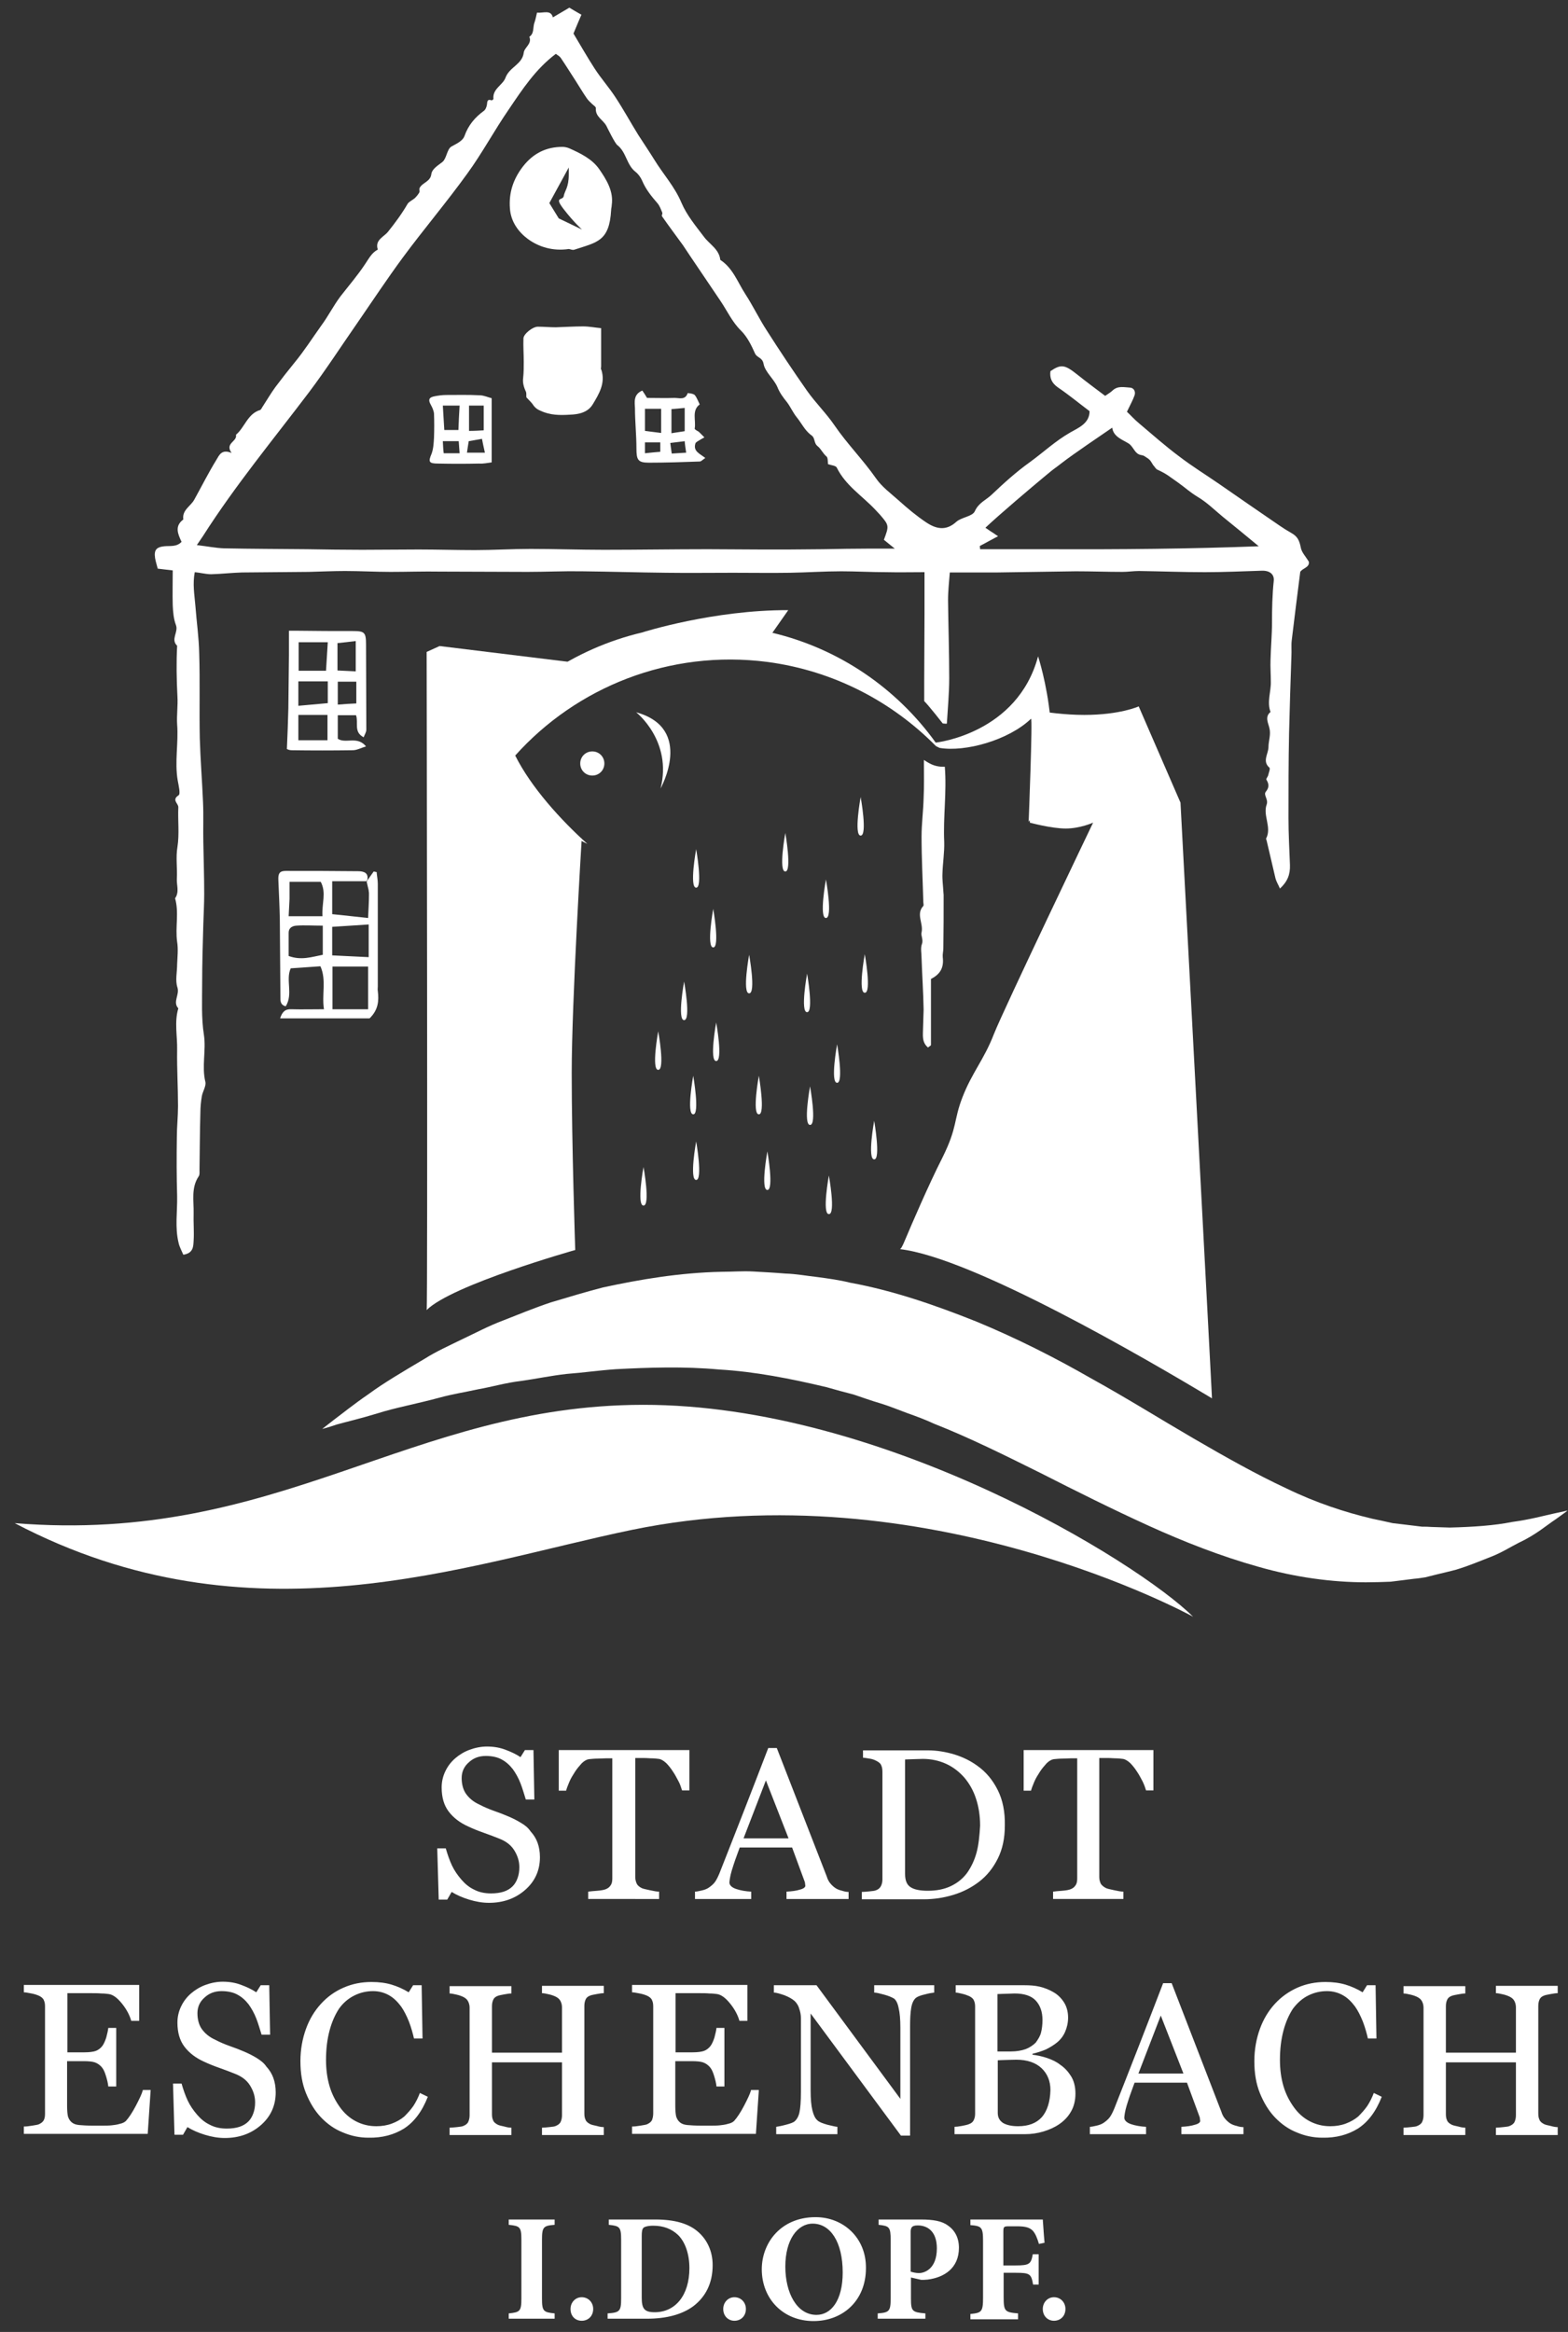
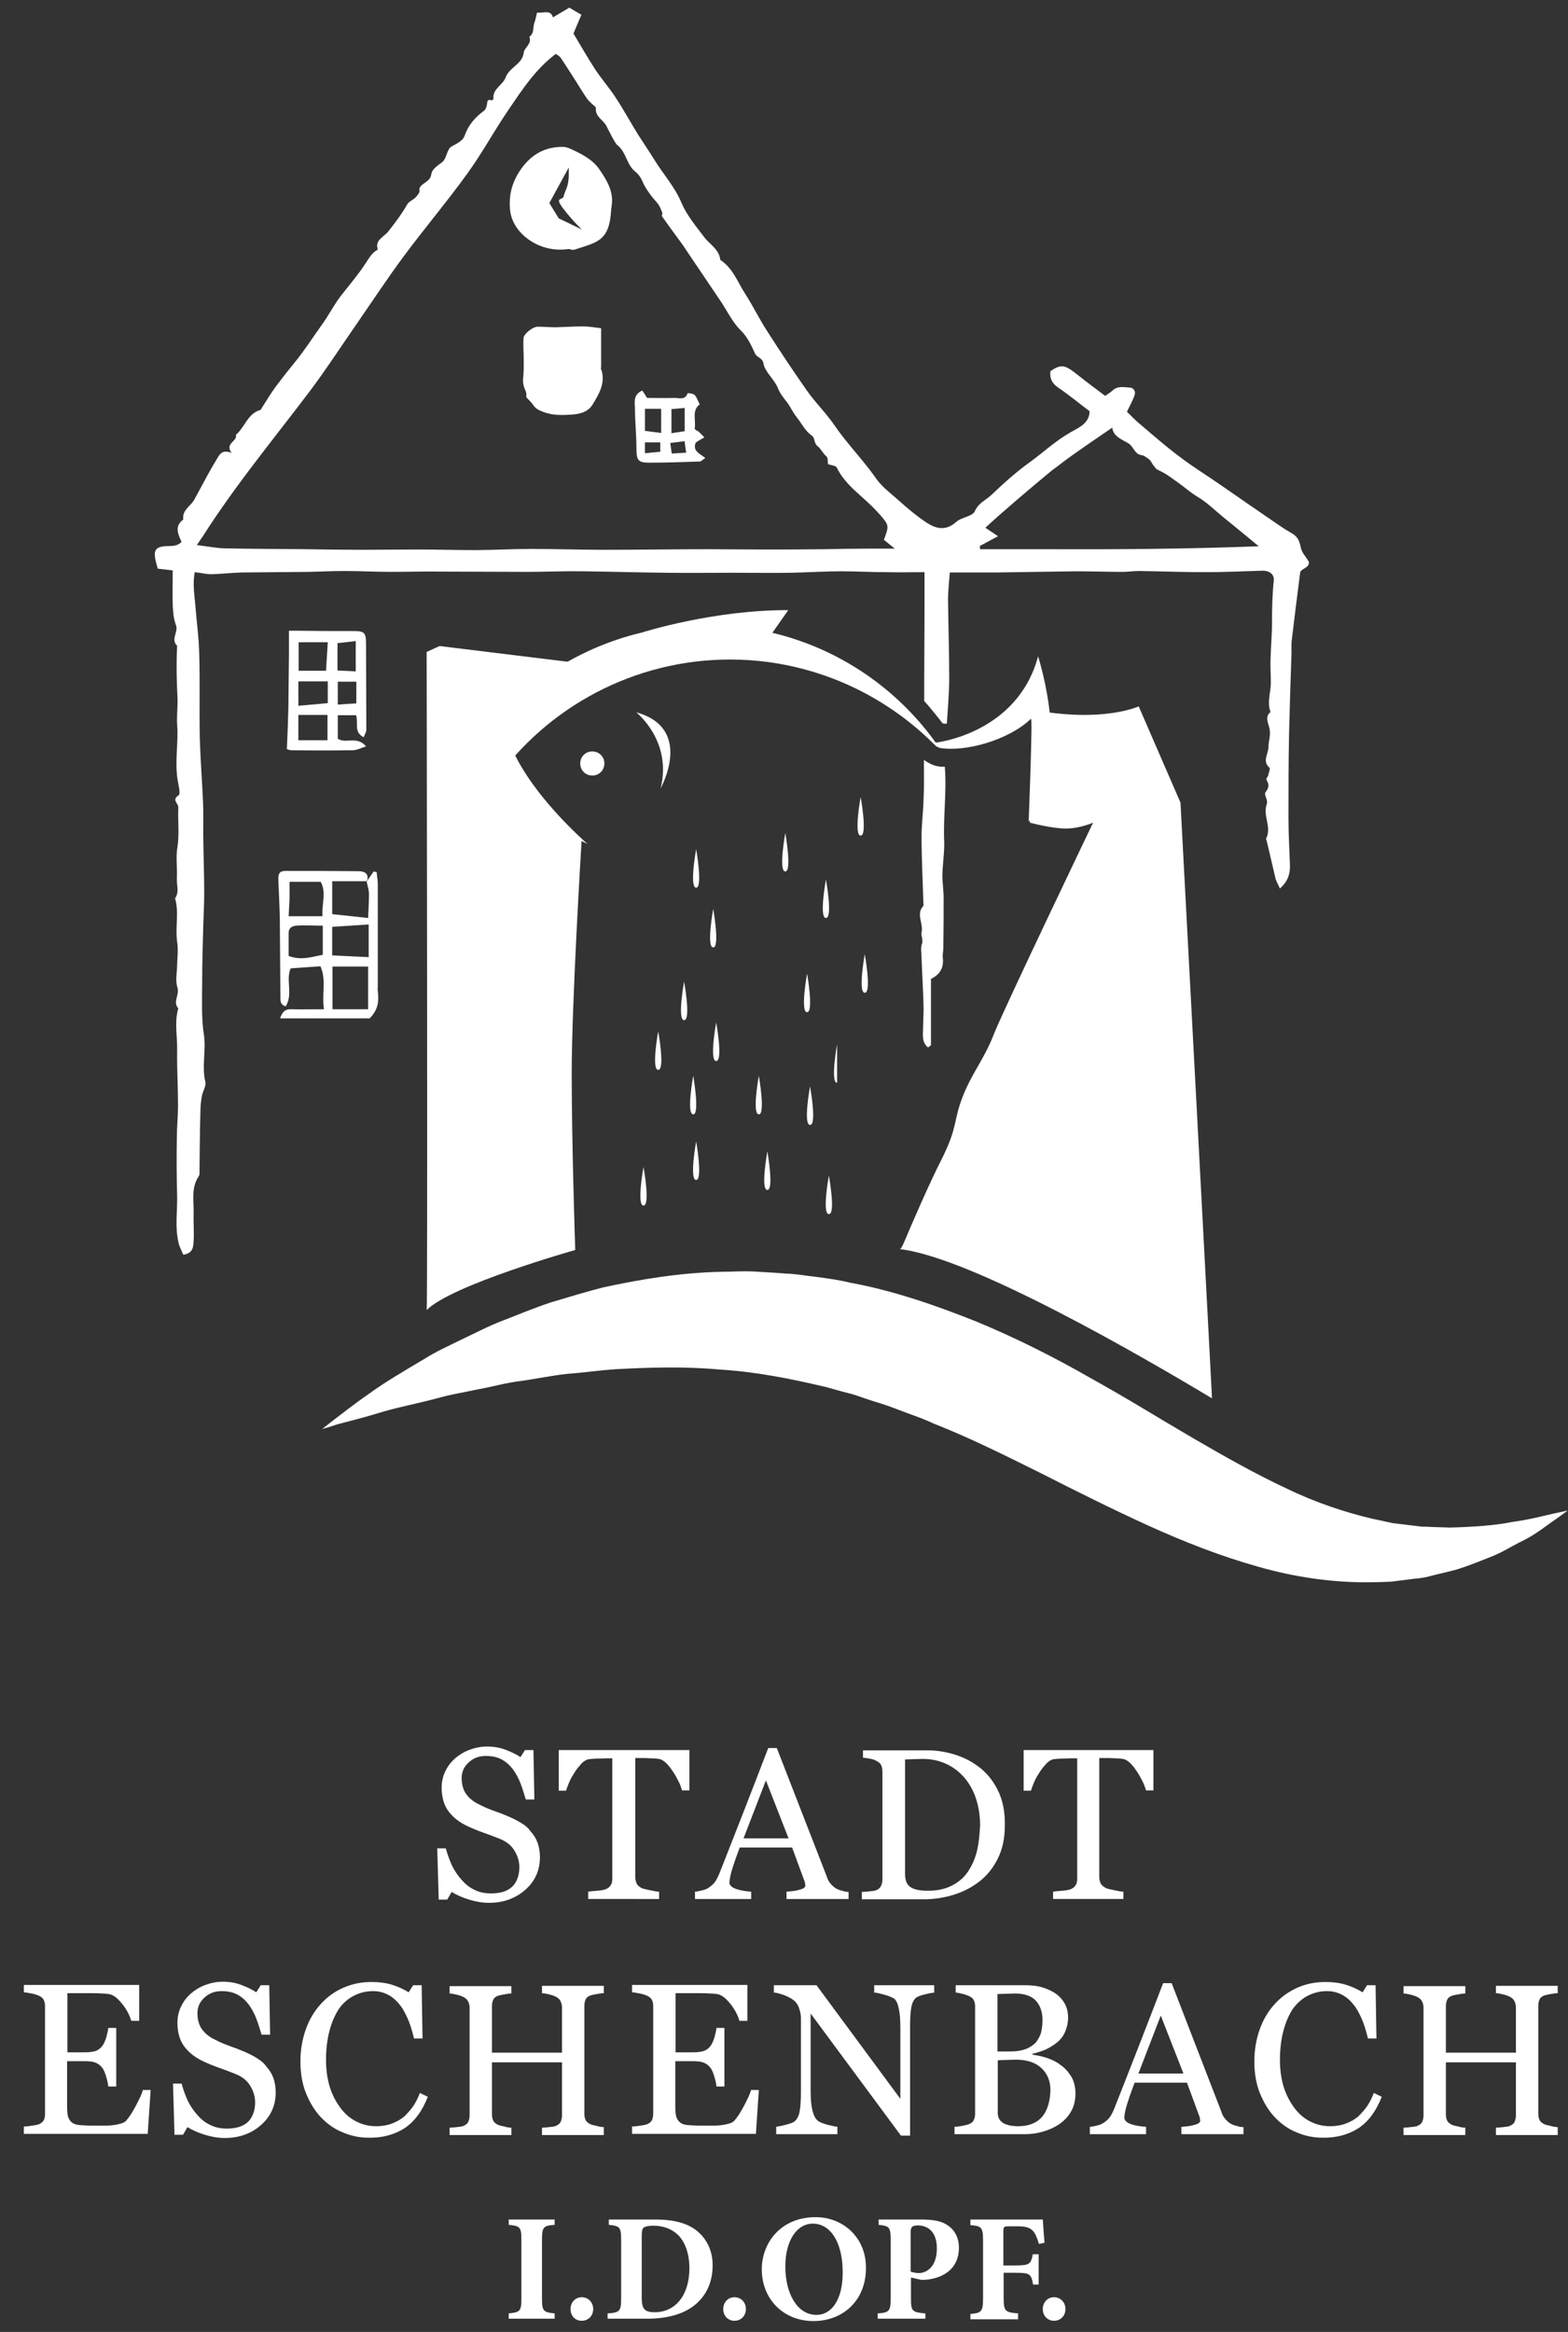
<svg xmlns="http://www.w3.org/2000/svg" version="1.1" id="Ebene_1" x="0px" y="0px" viewBox="0 0 532.9 792.3" style="enable-background:new 0 0 532.9 792.3;" xml:space="preserve">
  <rect x="0" y="0" width="532.9" height="792.3" fill="#333333" stroke="none" />
  <style type="text/css">
	.st0{fill:#FFFFFF;}
	.st1{fill:none;}
</style>
  <g>
    <path class="st0" d="M411.9,475.1c0.1,0.6-10.7-202.4-10.7-202.4L387,240c0,0-6.3,2.9-18.5,2.9c-6.6,0-12.9-0.9-17.3-1.6l1.3,6.9   c2.4-1.7,4-2.2,3.4,0.5c-1,4.7-1.4,2.9-1.4,2.9s-1.6,9-3,14.3c-1.5,5.4-1.5,13.6-1.5,13.6s7.3,2,12.2,2c4.9,0,9.3-2,9.3-2   s-30.2,63-33.7,71.8c-3.4,8.8-7.4,13-10.7,21.5c-3.1,8-1.6,10-6.8,20.5c-4.7,9.2-10.9,23.7-12.2,26.8c-1.6,3.9-2,4.3-2.3,4.3   C330.4,427.2,389.6,461.7,411.9,475.1L411.9,475.1z M305.7,424.3C305.7,424.3,305.7,424.3,305.7,424.3   C305.7,424.3,305.7,424.3,305.7,424.3L305.7,424.3z M305.5,424.3C305.6,424.3,305.6,424.3,305.5,424.3   C305.6,424.3,305.6,424.3,305.5,424.3L305.5,424.3z M214.7,227.5l-65.3-8l-4.4,2c0,0,0.4,223.6,0,223.6   c8.6-8.6,50.5-20.4,50.5-20.4s-1.2-35.8-1.2-60.1s3.4-79.6,3.4-79.6s-8.8-5.8-13.2-9.8c-4.4-4-13.2-17.1-15.6-20.1   c-2.4-3-2-8.2,0-9.2c1.5-0.8,10.6-2.1,18.6-2.9L214.7,227.5L214.7,227.5z" />
    <path class="st0" d="M444.8,190.8c-1.1-1.8-2.4-3.1-2.7-4.7c-0.5-2.5-1.1-3.8-3.2-5c-1.4-0.8-2.7-1.6-4-2.5   c-6.9-4.7-13.8-9.5-20.6-14.2c-4.5-3.1-9.2-6-13.5-9.3c-4.7-3.5-9.1-7.4-13.6-11.2c-1.6-1.3-3-2.9-4.2-4c1.1-2.3,2-3.9,2.6-5.6   c0.4-1.2-0.2-2.5-1.5-2.6c-2-0.1-4.1-0.7-5.9,0.9c-0.7,0.7-1.6,1.2-2.6,1.9c-3.2-2.4-6.3-4.7-9.3-7.1c-4.4-3.5-5.6-3.8-9.3-1.3   c-0.3,2.3,0.4,4,2.5,5.5c3.7,2.5,7.2,5.4,10.8,8.1c0,4.2-3.9,5.7-6.5,7.2c-5.1,2.9-9.2,6.8-13.9,10.2c-4.6,3.3-8.8,7.1-12.9,11   c-1.9,1.8-4.4,2.7-5.7,5.6c-0.8,1.8-4.5,2-6.3,3.6c-3.5,3.2-6.9,2.4-10.2,0.2c-3.3-2.2-6.4-4.8-9.4-7.5c-2.7-2.4-5.7-4.6-7.7-7.5   c-4.4-6.3-9.8-11.7-14.1-18c-2.8-4.1-6.4-7.6-9.3-11.7c-4.7-6.7-9.3-13.6-13.7-20.5c-2.6-4-4.7-8.4-7.3-12.4   c-2.6-4-4.2-8.8-8.5-11.6c-0.4-3.7-3.7-5.3-5.6-7.9c-2.8-3.7-5.8-7.3-7.6-11.5c-2.3-5.5-6.2-9.7-9.2-14.6c-1.8-2.9-3.7-5.7-5.5-8.5   c-2.6-4.2-5-8.6-7.7-12.7c-2.2-3.4-4.9-6.4-7.1-9.8c-2.6-4-4.9-8.1-7.2-11.9c0.9-2.2,1.8-4.3,2.7-6.4c-1.6-0.9-2.8-1.6-4.1-2.4   c-1.8,1.1-3.6,2.1-5.6,3.3c-0.7-2.7-3.2-1.4-5.4-1.6c-0.3,1.3-0.5,2.3-0.8,3.2c-0.7,1.6,0,3.8-1.8,5c1,2.4-1.7,3.6-1.9,5.4   c-0.5,4-4.9,4.9-6.2,8.5c-0.9,2.5-4.5,3.8-4.1,7.2c0,0.2-0.5,0.5-0.6,0.5c-1.4-0.5-1.5,0.2-1.6,1.4c-0.1,0.8-0.5,1.8-1.1,2.2   c-3,2.2-5.2,4.8-6.5,8.4c-0.6,1.8-2.7,2.7-4.5,3.7c-1.5,0.9-1.6,4-3,5.2c-1.5,1.2-3.5,2.3-3.8,4.1c-0.3,2.7-3.1,2.9-4,4.8   c-0.2,0.4,0.1,1.1-0.1,1.5c-0.4,0.7-0.9,1.3-1.5,1.9c-0.8,0.7-2,1.2-2.5,2c-1.9,3.3-4.2,6.4-6.6,9.4c-1.4,1.8-4.6,2.8-3.5,6.1   c-2.1,1.1-3,3-4.3,4.9c-2.5,3.8-5.6,7.4-8.4,11c-2.4,3.2-4.2,6.8-6.5,9.9c-3,4.2-5.8,8.6-9.1,12.6c-2.2,2.7-4.4,5.5-6.5,8.3   c-1.6,2.2-3,4.6-4.5,6.9c-0.2,0.3-0.4,0.8-0.7,0.9c-4.3,1.3-5.2,5.9-8.2,8.4c0.5,2.4-3.9,2.8-1.5,6.2c-3.5-1.5-4.3,1-5.2,2.4   c-2.7,4.4-5,9-7.5,13.5c-1.2,2.2-4.2,3.5-3.7,6.7c-3.1,2.3-1.8,5-0.6,7.6c-1.7,1.8-3.9,1.3-5.9,1.5c-2.7,0.3-3.5,1.3-3.1,4   c0.2,1.2,0.6,2.4,0.9,3.6c1.8,0.2,3.2,0.4,5.1,0.6c0,4-0.1,7.9,0,11.8c0.1,2.3,0.3,4.7,1.1,6.8c0.9,2.4-1.9,4.8,0.4,7   c-0.3,5.7-0.2,11.4,0.1,17.2c0.2,3.1-0.3,6.4-0.1,9.5c0.5,6.4-0.9,12.7,0.2,19.1c0.3,1.7,1,4.5,0.3,5c-2.5,1.6,0,2.8-0.1,4.1   c-0.2,4.5,0.4,9-0.3,13.5c-0.6,3.5,0,7.2-0.2,10.8c-0.1,2.2,0.9,4.5-0.6,6.6c1.4,4.9,0,9.8,0.7,14.8c0.4,2.5,0.1,5.1,0,7.6   c0,2.7-0.7,5.5,0.1,7.9c0.8,2.5-1.7,4.9,0.3,7.1c-1.4,4.7-0.3,9.4-0.4,14.1c-0.1,6.4,0.3,12.7,0.3,19.1c0,3.5-0.4,7.1-0.4,10.6   c-0.1,6.7-0.1,13.4,0.1,20c0.1,5.3-0.8,10.6,0.5,15.9c0.3,1.4,1.1,2.8,1.6,4c3.4-0.5,3.4-2.8,3.5-4.7c0.2-3.1-0.1-6.2,0-9.4   c0.1-4.2-0.9-8.6,1.7-12.5c0.4-0.5,0.3-1.4,0.3-2.1c0.1-6.5,0.1-13.1,0.3-19.6c0-1.9,0.2-3.8,0.5-5.6c0.3-1.6,1.5-3.4,1.2-4.8   c-1.3-5.3,0.3-10.7-0.5-16c-0.9-5.7-0.6-11.5-0.6-17.3c0-6.8,0.2-13.6,0.4-20.4c0.1-3.4,0.3-6.8,0.3-10.2c0-5.9-0.2-11.7-0.3-17.6   c-0.1-4.5,0.1-9-0.1-13.5c-0.3-7.3-0.9-14.6-1.1-21.8c-0.2-9.6,0.1-19.2-0.2-28.8c-0.1-5.4-0.9-10.8-1.3-16.2   c-0.3-3.7-1-7.4-0.2-11.4c2,0.2,3.8,0.7,5.6,0.7c3.5-0.1,6.9-0.5,10.4-0.6c7.6-0.1,15.2-0.1,22.8-0.2c4.1-0.1,8.2-0.3,12.3-0.3   c5.1,0,10.3,0.3,15.4,0.3c5.6,0,11.3-0.2,16.9-0.1c9.9,0,19.8,0.1,29.7,0.1c6.1,0,12.2-0.3,18.4-0.2c9.6,0.1,19.1,0.4,28.7,0.5   c7.6,0.1,15.1,0,22.7,0c6.5,0,13,0.1,19.4,0c5.8-0.1,11.6-0.5,17.4-0.5c5.1,0,10.2,0.3,15.4,0.3c4.2,0.1,8.4,0,12.9,0   c0,5.2,0,9.7,0,14.2c0,7.6-0.1,15.2-0.1,22.9c0,2.2,0,4.5,0,6.7c1.7,1.7,6.3,7.6,6.3,7.6l1.2,0.1l0.2-0.1   c0.3-5.1,0.8-10.2,0.8-15.3c0-8.9-0.3-17.7-0.4-26.6c0-3.3,0.4-6.6,0.6-9.4c5.7,0,10.8,0,15.9,0c9-0.1,17.9-0.3,26.9-0.4   c5.3,0,10.6,0.2,15.9,0.2c1.9,0,3.7-0.3,5.6-0.3c7.4,0.1,14.9,0.4,22.4,0.4c6.4,0,12.9-0.3,19.3-0.5c2.7-0.1,4.3,1.2,4.1,3.4   c-0.5,4.7-0.6,9.5-0.6,14.2c0,4.2-0.4,8.4-0.5,12.6c-0.1,2.5,0.1,5,0.1,7.5c0.1,3.4-1.4,6.9-0.1,10.3c-2,1.6-0.8,3.7-0.4,5.4   c0.6,2.3-0.3,4.4-0.3,6.5c0,2.3-2.2,4.8,0.3,7c0.4,0.3-0.2,1.7-0.4,2.6c-0.1,0.5-0.8,1.2-0.6,1.5c0.9,1.5,1,2.6-0.2,4.1   c-0.9,1.1,0.9,2.5,0.3,4.3c-1.4,3.7,1.8,7.8-0.2,11.6c-0.1,0.2,0.2,0.5,0.2,0.8c1,4.3,2,8.5,3,12.8c0.3,1.1,1,2.2,1.5,3.4   c2.6-2.4,3.5-4.8,3.4-8c-0.2-5.3-0.5-10.6-0.5-16c0-9.6,0-19.2,0.2-28.7c0.2-8.8,0.5-17.6,0.8-26.4c0.1-1.7-0.1-3.5,0.1-5.2   c0.9-7.7,1.9-15.3,2.9-23.3C442.7,193,445.2,192.8,444.8,190.8L444.8,190.8z M300.4,183.4c1,0.8,2,1.6,3.7,3c-3.3,0-6,0-8.6,0   c-5.2,0-10.4,0.1-15.6,0.2c-4,0-7.9,0.1-11.9,0.1c-3.1,0-6.2,0-9.3,0c-6,0-12-0.1-18.1-0.1c-11.8,0-23.6,0.2-35.4,0.2   c-8.3,0-16.6-0.3-24.9-0.3c-6.3,0-12.6,0.4-18.9,0.4c-6.4,0-12.8-0.2-19.2-0.2c-6.4,0-12.8,0.1-19.2,0.1c-6.2,0-12.5-0.1-18.7-0.2   c-9.4-0.1-18.8-0.1-28.2-0.3c-2.8-0.1-5.7-0.7-9.2-1.1c0.9-1.3,1.5-2.2,2.1-3.1c10.9-17.1,23.8-32.7,36-48.8   c5.8-7.7,11.1-15.9,16.6-23.8c5.1-7.4,10-14.8,15.3-22c7.1-9.6,14.9-18.8,21.9-28.5c5.1-7,9.2-14.7,14.1-21.8   c4.6-6.8,9.1-13.7,16-18.9c0.7,0.5,1.4,0.9,1.7,1.4c1.7,2.5,3.3,5.1,5,7.7c1.3,2,2.5,4.1,3.9,6.1c0.5,0.7,1.1,1.2,1.7,1.8   c0.5,0.5,1.4,1,1.3,1.5c-0.2,2.9,2.5,3.9,3.6,6c0.5,1,2.9,5.9,3.7,6.5c3.1,2.4,3.1,6.7,6.2,9.1c0.9,0.7,1.7,1.8,2.2,2.9   c1.2,2.9,3.1,5.3,5.2,7.7c0.8,0.9,1.2,2.1,1.7,3.3c0.1,0.3-0.3,0.9-0.1,1.2c2.3,3.3,4.7,6.5,7.1,9.8c0.8,1.2,1.6,2.4,2.4,3.6   c3.4,5,6.8,10.1,10.2,15.1c2.4,3.5,4.1,7.4,7.2,10.4c2.1,2.1,3.5,5,4.7,7.7c0.7,1.5,2.5,1.3,2.9,3.5c0.5,2.8,3.5,5.1,4.7,7.9   c0.8,2,2,3.6,3.3,5.2c1.2,1.6,2,3.5,3.3,5.1c1.7,2.1,2.8,4.6,5.1,6.2c1.2,0.9,0.6,2.6,2.1,3.7c1,0.8,1.7,2.4,2.9,3.4   c0.5,0.4,0.4,1.7,0.5,2.6c1.2,0.4,2.7,0.5,3,1.2c3,6.1,8.7,9.6,13.1,14.3c0.5,0.5,1,1.1,1.5,1.6   C302.2,178.5,302.2,178.6,300.4,183.4L300.4,183.4z M427.8,185.6c-23.8,0.9-47.4,1.1-71.1,1c-7.9,0-15.8,0-23.6,0   c0-0.4-0.1-0.7-0.1-1.1c0.4-0.2,2.3-1.2,2.8-1.5c1.4-0.7,1.4-0.8,3.4-1.8c-0.9-0.6-1.7-1.2-2.4-1.6c-0.7-0.5-1.3-0.9-1.9-1.3   c5-4.7,15.4-13.5,20.7-17.9c3.5-2.9,1.8-1.4,5.4-4.2s13.2-9.3,17-11.9c1.9-1.3-2,1.3,0,0v0v0c0.2,1.6,1.1,2.6,2.2,3.4   c1.1,0.8,2.3,1.3,3.4,2c0.2,0.1,0.4,0.3,0.6,0.5c1.2,1.2,1.7,3.1,3.6,3.4c0.3,0.1,0.6,0.1,0.8,0.2c0.3,0.1,1.1,0.7,1.3,0.8   c1.1,0.7,1.3,1.3,2,2.4c0.2,0.2,0.3,0.4,0.5,0.6c0.1,0.2,0.2,0.3,0.4,0.5c0.1,0.2,0.3,0.3,0.4,0.4c1.3,0.6,2.5,1.2,3.7,2   c0.6,0.4,2.8,2,3.4,2.4c2.8,2,3.8,3.1,6.7,4.9c3.1,1.8,5.8,4.5,8.6,6.8C419.7,178.9,423.8,182.3,427.8,185.6L427.8,185.6z    M313.2,316.8c-0.3,1.1,0.7,2.5,0.1,4c-0.5,1.4-0.1,3.1-0.1,4.7c0.2,5.9,0.6,11.7,0.7,17.5l-0.2,6.5c0,2.1-0.5,4.6,1.7,6.4   c0.4-0.4,1-0.6,1-0.9c0-18.8,0-3.8,0-22.4c3.4-1.7,4.4-4.1,4-7.4c-0.1-1,0.2-2,0.2-3c0.1-6,0.1-12.1,0.1-18.1   c0-0.4-0.1-0.9-0.1-1.3c-0.1-2-0.4-4-0.3-6c0.1-3.6,0.7-7.2,0.6-10.7c-0.4-8.5,0.9-17,0.2-25.6c-0.2,0-2.3,0.2-4.5-0.8   c-1.3-0.6-2.1-1.2-2.6-1.5c0,0.2,0,0.4,0,0.6c0,4.1,0.1,8.2-0.1,12.3c-0.1,4.4-0.7,8.7-0.7,13.1c0,7.4,0.4,14.9,0.6,22.3   c0,0.4,0.2,1,0,1.3C311.2,310.6,313.9,313.7,313.2,316.8L313.2,316.8z" />
    <path class="st0" d="M128.4,335.1c0-11.6,0-23.2,0-34.8c0-1.3-0.3-2.7-0.4-4c-0.3-0.1-0.6-0.1-1-0.2c-0.7,1-1.5,2.1-2.2,3.1   c0,0.1,0,0.2-0.1,0.3c0,0-0.1,0-0.1,0c0,0,0,0,0,0c0.2,1,0.5,2,0.7,3c0,0.1,0,0.1,0,0.2c0.1,0.4,0.1,0.7,0.1,1.1   c0,2.8-0.2,5.6-0.3,8.1c-4-0.4-7.9-0.9-12.2-1.3c0-3.4,0-7.1,0-11.2c2,0,4,0,5.9,0c1.9,0,3.8,0,5.8,0c0,0,0,0,0-0.1   c0.1-0.1,0.1-0.2,0.2-0.2c0.6-2.5-1.1-3.1-3.1-3.1c-8.2-0.1-16.4-0.1-24.6-0.1c-2.1,0-2.6,0.9-2.5,3.1c0.2,4.4,0.4,8.8,0.5,13.3   c0.1,8.8,0.1,17.6,0.2,26.4c0,1.3-0.1,2.7,1.8,3.2c2.6-4.1-0.1-9,1.7-12.9c3.5-0.2,6.7-0.5,10.1-0.7c2.1,4.7,0.4,9.6,1.2,14.6   c-3.9,0-7.5,0.1-11.1,0c-2.1-0.1-3.1,0.9-3.8,3.1c10.6,0,20.8,0,30.4,0c3-2.9,3.2-6,2.8-9.3C128.3,336.3,128.4,335.7,128.4,335.1   L128.4,335.1z M98.1,316.9c0-1.7,1.3-2.3,2.6-2.4c2.8-0.2,5.7,0,9,0c0,3.7,0,6.7,0,9.9c-3.7,0.7-7.3,2-11.6,0.4   C98.1,322.3,98.1,319.6,98.1,316.9L98.1,316.9z M109.6,311.3c-2,0-3.8,0-5.6,0c-1.8,0-3.6,0-5.9,0c0.1-2,0.2-3.9,0.3-5.9   c0-1.8,0-3.7,0-5.8c3.6,0,7,0,10.6,0C111,303.3,109.3,307.1,109.6,311.3L109.6,311.3z M113,328.4c4.1,0,7.9,0,12.1,0   c0,4.7,0,9.5,0,14.5c-3.8,0-7.8,0-12.1,0C113,338,113,333.5,113,328.4L113,328.4z M125.3,325.2c-4.3-0.2-8.2-0.4-12.4-0.6   c0-3.3,0-6.3,0-9.7c4.3-0.3,8.3-0.5,12.4-0.8C125.3,317.8,125.3,321.6,125.3,325.2L125.3,325.2z" />
    <path class="st0" d="M124.5,247.9c0-9.6-0.1-19.3-0.1-28.9c0-4.2-0.5-4.6-4.6-4.6c-6.2,0-12.3,0-18.5-0.1c-1,0-1.9,0-3.1,0   c0,3,0,5.6,0,8.3c-0.1,6-0.1,12-0.2,18.1c-0.1,4.5-0.3,8.9-0.5,13.8c0.2,0.1,0.9,0.4,1.5,0.4c7,0.1,13.9,0.1,20.9,0   c1.4,0,2.8-0.8,4.5-1.3c-3-3.7-6.9-0.8-9.6-2.6c0-2.7,0-5.3,0-8c2.3,0,4.3,0,6.2,0c0.9,2.6-0.9,5.7,2.6,7.5   C123.9,249.6,124.5,248.8,124.5,247.9L124.5,247.9z M101.4,242.9c3.4,0,6.6,0,9.9,0c0,2.9,0,5.5,0,8.6c-3.6,0-6.6,0-9.9,0   C101.4,248.7,101.4,246,101.4,242.9L101.4,242.9z M101.4,231.5c3.5,0,6.5,0,10,0c0,2.5,0,4.7,0,7.4c-3.2,0.3-6.5,0.6-10,0.9   C101.4,237.2,101.4,234.6,101.4,231.5L101.4,231.5z M111.4,218.2c-0.2,3.1-0.4,6.4-0.6,9.7c-3.2,0-6.1,0-9.3,0c0-3.1,0-6.2,0-9.7   C104.7,218.2,108,218.2,111.4,218.2L111.4,218.2z M120.9,228.1c-1.9-0.1-3.8-0.2-6.2-0.3c0-3.4,0-6.2,0-9.3   c1.9-0.2,3.9-0.4,6.2-0.7C120.9,221.3,120.9,224.4,120.9,228.1L120.9,228.1z M121.1,239c-2.1,0.1-4.1,0.2-6.3,0.4   c0-2.9,0-5.2,0-7.8c2.2,0,4.1,0,6.3,0C121.1,234.1,121.1,236.3,121.1,239L121.1,239z" />
-     <path class="st1" d="M114.7,227.8c0-3.4,0-6.2,0-9.3c1.9-0.2,3.9-0.4,6.2-0.7c0,3.5,0,6.6,0,10.3C119,228,117.1,227.9,114.7,227.8   L114.7,227.8z" />
    <path class="st1" d="M121.1,239c-2.1,0.1-4.1,0.2-6.3,0.4c0-2.9,0-5.2,0-7.8c2.2,0,4.1,0,6.3,0C121.1,234.1,121.1,236.3,121.1,239   L121.1,239z" />
    <path class="st0" d="M203.6,57.4c-2.4-3.4-6.3-5.3-10.1-7c-0.7-0.3-1.6-0.5-2.3-0.5c-5.6,0-10,2.2-13.5,6.7   c-3.3,4.3-4.8,8.9-4.4,14.2c0.3,4.6,3,8.1,6.1,10.4c3.7,2.7,8.5,4.2,13.9,3.4c0.4,0,1.3,0.5,2,0.2c7.6-2.5,11.8-2.8,12.4-13.4   c0-0.6,0.2-1.1,0.2-1.7C208.6,65,206.1,61,203.6,57.4L203.6,57.4z M197.8,78l-7.9-3.8l-3.2-5.2l6.6-12.1c0,0.4,0,1.2,0,2.4   c0,4.5-1.4,5.5-1.7,7.3c-0.3,1.7-3.5,0,0,4.5C195,75.5,197.8,78,197.8,78L197.8,78z" />
    <path class="st0" d="M236.1,145.6c0.5-2.8-1.1-6.1,1.7-8.2c-0.6-1.2-1-2.4-1.7-3.2c-0.5-0.5-2.4-0.7-2.4-0.6   c-0.8,2.4-2.8,1.6-4.4,1.6c-3.2,0.1-6.3,0-9.4,0c-0.6-1-1.1-1.8-1.6-2.5c-3.1,1.3-2.6,3.9-2.5,6c0,4.5,0.5,9.1,0.5,13.6   c0,4,0.5,4.9,4.3,4.9c5.7,0,11.5-0.2,17.2-0.4c0.5,0,1-0.6,1.9-1.2c-1.9-1.5-4.3-2.3-3.3-5.1c0.2-0.2,0.4-0.4,0.6-0.5   c0.8-0.5,1.6-1,2.4-1.4c-0.6-0.6-1.3-1.3-1.9-1.9C237,146.4,236,145.9,236.1,145.6L236.1,145.6z M219.2,150.3c1.7,0,3.4,0,5.2,0   c0,1,0,2,0,3.2c-1.6,0.1-3.2,0.3-5.2,0.5C219.2,152.5,219.2,151.5,219.2,150.3L219.2,150.3z M224.7,147.1c-1.9-0.2-3.7-0.5-5.5-0.7   c0-2.6,0-5,0-7.5c1.9,0,3.6,0,5.5,0C224.7,141.7,224.7,144.2,224.7,147.1L224.7,147.1z M232.7,146.5c-1.7,0.3-2.9,0.4-4.5,0.7   c0-2.7,0-5.2,0-8.2c1.2-0.1,2.6-0.2,4.5-0.4C232.7,141.4,232.7,143.8,232.7,146.5L232.7,146.5z M233.2,153.8   c-1.9,0.1-3.3,0.2-4.9,0.3c-0.2-1.2-0.3-2.2-0.5-3.6c1.7-0.2,3.1-0.4,4.9-0.6C232.8,151.3,233,152.4,233.2,153.8L233.2,153.8z" />
-     <path class="st0" d="M167.1,157.1c0-7.5,0-14.4,0-21.8c-1.2-0.3-2.7-1-4.1-1c-3.8-0.2-7.5-0.1-11.3-0.1c-1.4,0-2.9,0.2-4.3,0.5   c-1.8,0.4-1.8,1.4-1,2.8c0.5,0.9,1,2,1.1,3c0.1,2.7,0.1,5.5,0,8.2c-0.1,1.8-0.2,3.7-0.8,5.4c-1.2,2.8-1,3.4,2.2,3.4   c4.6,0.1,9.3,0.1,13.9,0C164.2,157.6,165.6,157.3,167.1,157.1L167.1,157.1z M150.5,149.9c1.9,0,3.4,0,5.4,0   c0.1,1.3,0.2,2.6,0.3,4.1c-1.9,0-3.4,0-5.4,0C150.6,152.6,150.6,151.4,150.5,149.9L150.5,149.9z M156.2,137.8   c-0.2,3.1-0.3,5.6-0.4,8.3c-1.4,0-2.9,0-4.8,0c-0.2-2.8-0.3-5.4-0.5-8.3C152.5,137.8,154.2,137.8,156.2,137.8L156.2,137.8z    M164.4,146.2c-1.6,0.1-3.1,0.2-5,0.2c0-3,0-5.8,0-8.6c1.6,0,3.2,0,5,0C164.4,140.6,164.4,143.3,164.4,146.2L164.4,146.2z    M164.8,153.8c-2,0-3.9,0-6.1,0c0.2-1.5,0.4-2.6,0.6-3.9c1.5-0.3,3-0.5,4.5-0.8C164.1,150.7,164.4,152,164.8,153.8L164.8,153.8z" />
    <path class="st0" d="M352.8,223c-7,26.2-34.5,29.3-34.8,29.3c-13.2-18.4-32.8-31.9-55.5-37.3l5.4-7.7c-25.4-0.1-49.4,7.5-49.4,7.5   l0.1,0c-23.7,5.5-44.1,19.7-57.5,39.2c9.1,13.2,21.4,24.1,35.8,31.4l0,0c0-0.1,2.6,1.3,2.7,1.3c-9-8.1-19.1-19.2-24.5-30   c20.8-23.2,52.4-36.1,85.7-31.8c22.6,3,42.4,13.5,57.3,28.6c0.4,0.2,0.8,0.4,1.2,0.6c8.7,1.5,23.5-2.6,31.1-9.9   c0.6-0.5-0.8,35-0.8,35C364.9,259.8,352.8,223,352.8,223L352.8,223z M201.3,263.5c2.3,0,4.1-1.8,4.1-4.1c0-2.3-1.8-4.1-4.1-4.1   s-4.1,1.8-4.1,4.1C197.2,261.7,199,263.5,201.3,263.5L201.3,263.5z M216.2,242c0,0,12.4,9.7,8.3,25.9   C224.4,268,236.1,247.5,216.2,242L216.2,242z" />
    <path class="st0" d="M109.5,485.5c0,0,1.4-1.1,4.1-3.2c2.7-2,6.5-5.1,11.6-8.6c5-3.7,11.6-7.6,19.2-12.1c3.8-2.4,8-4.3,12.5-6.5   c4.5-2.1,9.1-4.6,14.2-6.5c5.1-2,10.4-4.2,16.1-6.1c5.7-1.7,11.6-3.5,17.8-5.1c12.5-2.7,26-5,40.2-5.3c3.6,0,7.2-0.3,10.8-0.1   c3.6,0.2,7.3,0.4,10.9,0.7c3.7,0.1,7.3,0.8,11,1.2c3.7,0.5,7.4,1,11,1.9c14.8,2.7,29.1,7.7,42.9,13.2c13.8,5.7,26.8,12.3,39,19.3   c12.3,6.8,23.8,14,34.8,20.4c11,6.4,21.5,12.3,31.6,17c10.1,4.9,19.9,8.1,29.2,10.3c2.4,0.5,4.7,1,6.9,1.5c2.3,0.3,4.5,0.5,6.7,0.8   c1.1,0.1,2.2,0.3,3.3,0.4c1.1,0,2.1,0,3.2,0.1c2.1,0.1,4.2,0.1,6.2,0.2c8-0.2,15.3-0.7,21.2-1.9c6-0.8,10.7-2.1,13.9-2.8   c3.3-0.7,5-1.1,5-1.1s-1.4,1.1-4.1,3c-2.8,1.8-6.6,5.2-12.4,7.9c-2.8,1.4-5.9,3.4-9.5,4.8c-3.6,1.4-7.6,3.1-11.9,4.4   c-2.2,0.6-4.5,1.1-6.9,1.7c-1.2,0.3-2.4,0.6-3.6,0.9c-1.3,0.2-2.5,0.4-3.8,0.5c-2.6,0.3-5.3,0.7-8,1c-2.7,0.1-5.5,0.2-8.4,0.2   c-11.5,0-24.1-1.7-36.6-5.3c-12.5-3.5-25.1-8.4-37.4-14c-12.3-5.6-24.5-11.7-36.5-17.8c-12.1-6-24.1-12-36.3-16.8   c-3-1.4-6-2.5-9.1-3.6c-3-1.1-6.1-2.4-9.1-3.3c-3.1-0.9-6.1-2-9.1-3c-3.1-0.8-6.1-1.6-9.2-2.5c-12.2-2.9-24.4-5.3-36.5-6   c-12-1.1-23.8-0.7-35.2-0.1c-5.7,0.4-11.2,1.2-16.6,1.6c-5.4,0.6-10.5,1.7-15.6,2.4c-5.1,0.6-9.8,2-14.4,2.8c-4.6,1-9,1.7-13,2.8   c-8.1,2.2-15.4,3.5-21.3,5.4c-5.9,1.8-10.7,2.9-13.9,3.8C111.2,485.1,109.5,485.5,109.5,485.5L109.5,485.5L109.5,485.5z" />
-     <path class="st0" d="M405.5,549.3c-19.1-18.9-105.7-72.1-187-72C139,477.4,95,524.8,5,517.5c80,42,153.5,13.9,209.7,2.3   C314.7,499.2,405.5,549.3,405.5,549.3L405.5,549.3L405.5,549.3z" />
    <path class="st0" d="M236.6,288.5c0,0-2.4,13.1,0,13.1C238.9,301.6,236.6,288.5,236.6,288.5L236.6,288.5z" />
    <path class="st0" d="M242.4,308.8c0,0-2.4,13.1,0,13.1C244.7,321.9,242.4,308.8,242.4,308.8L242.4,308.8z" />
    <path class="st0" d="M243.4,347.4c0,0-2.4,13.1,0,13.1C245.8,360.5,243.4,347.4,243.4,347.4L243.4,347.4z" />
    <path class="st0" d="M274.3,330.8c0,0-2.4,13.1,0,13.1C276.6,343.9,274.3,330.8,274.3,330.8L274.3,330.8z" />
-     <path class="st0" d="M297.1,380.8c0,0-2.4,13.1,0,13.1C299.4,394,297.1,380.8,297.1,380.8L297.1,380.8z" />
    <path class="st0" d="M235.6,365.5c0,0-2.4,13.1,0,13.1C237.9,378.7,235.6,365.5,235.6,365.5L235.6,365.5z" />
    <path class="st0" d="M236.6,387.8c0,0-2.4,13.1,0,13.1C238.9,400.9,236.6,387.8,236.6,387.8L236.6,387.8z" />
    <path class="st0" d="M260.8,391.2c0,0-2.4,13.1,0,13.1C263.1,404.3,260.8,391.2,260.8,391.2L260.8,391.2z" />
    <path class="st0" d="M280.7,298.8c0,0-2.4,13.1,0,13.1C283.1,311.9,280.7,298.8,280.7,298.8L280.7,298.8z" />
-     <path class="st0" d="M254.6,324.4c0,0-2.4,13.1,0,13.1C257,337.5,254.6,324.4,254.6,324.4L254.6,324.4z" />
-     <path class="st0" d="M284.5,354.8c0,0-2.4,13.1,0,13.1C286.8,367.9,284.5,354.8,284.5,354.8L284.5,354.8z" />
+     <path class="st0" d="M284.5,354.8c0,0-2.4,13.1,0,13.1L284.5,354.8z" />
    <path class="st0" d="M223.7,350.4c0,0-2.4,13.1,0,13.1C226.1,363.5,223.7,350.4,223.7,350.4L223.7,350.4z" />
    <path class="st0" d="M275.3,369.1c0,0-2.4,13.1,0,13.1C277.7,382.3,275.3,369.1,275.3,369.1L275.3,369.1z" />
    <path class="st0" d="M257.9,365.5c0,0-2.4,13.1,0,13.1C260.2,378.7,257.9,365.5,257.9,365.5L257.9,365.5z" />
    <path class="st0" d="M281.7,399.4c0,0-2.4,13.1,0,13.1C284.1,412.6,281.7,399.4,281.7,399.4L281.7,399.4z" />
    <path class="st0" d="M218.7,396.5c0,0-2.4,13.1,0,13.1C221.1,409.6,218.7,396.5,218.7,396.5L218.7,396.5z" />
    <path class="st0" d="M232.5,333.5c0,0-2.4,13.1,0,13.1C234.9,346.6,232.5,333.5,232.5,333.5L232.5,333.5z" />
    <path class="st0" d="M293.9,324.2c0,0-2.4,13.1,0,13.1C296.3,337.4,293.9,324.2,293.9,324.2L293.9,324.2z" />
    <path class="st0" d="M266.9,283c0,0-2.4,13.1,0,13.1C269.2,296.1,266.9,283,266.9,283L266.9,283z" />
    <path class="st0" d="M292.5,270.8c0,0-2.4,13.1,0,13.1C294.9,283.9,292.5,270.8,292.5,270.8L292.5,270.8z" />
    <path class="st0" d="M204.3,124.5c0-4.2,0-8.4,0-13c-2.1-0.2-4.1-0.6-6.1-0.6c-3.1,0-6.2,0.2-9.3,0.3c-2,0-4.1-0.2-6.1-0.2   c-1.8,0-4.9,2.5-4.9,4c-0.1,2.6,0.1,5.3,0.1,7.9c0,1.8,0,3.7-0.2,5.5c-0.2,1.4,0.1,2.9,0.9,4.6c0.3,0.6,0.1,1.4,0.2,2   c0.7,0.8,1.5,1.5,2.1,2.3c0.7,1.1,1.5,1.8,2.8,2.3c3.2,1.5,6.5,1.5,9.8,1.3c3-0.1,6.2-0.7,7.9-3.6c2.1-3.5,4.3-7.1,2.9-11.6   C204.1,125.4,204.3,124.9,204.3,124.5L204.3,124.5z" />
    <path class="st0" d="M48.5,710.3c-0.3,1.1-1.1,2.8-2.3,5.1c-1.2,2.3-2.4,4.1-3.4,5.2c-0.4,0.4-1.1,0.8-2.1,1   c-1,0.3-1.9,0.4-2.8,0.5c-0.9,0.1-2,0.1-3.3,0.1c-1.3,0-2.3,0-3.1,0c-2,0-3.5-0.1-4.6-0.2c-1.1-0.1-1.9-0.4-2.5-0.9   c-0.6-0.5-1-1.1-1.3-2c-0.2-0.9-0.3-2.1-0.3-3.6v-15.2h5.7c1.5,0,2.8,0.1,3.7,0.4c0.9,0.3,1.8,0.9,2.5,1.8c0.5,0.6,0.9,1.5,1.3,2.8   c0.4,1.3,0.7,2.5,0.8,3.6h2.7v-19.9h-2.7c-0.1,1-0.4,2.1-0.7,3.3c-0.4,1.2-0.8,2.1-1.3,2.8c-0.6,0.8-1.4,1.4-2.2,1.7   c-0.8,0.3-2.2,0.5-4,0.5h-5.7v-20.1h8c1.3,0,2.5,0,3.5,0.1c1,0,1.9,0.1,2.6,0.2c1.4,0.2,2.9,1.3,4.5,3.3c1.6,2,2.6,4,3.1,5.8h2.7   v-12.2H8.1v2.5c0.6,0,1.5,0.2,2.6,0.4c1.1,0.2,1.9,0.5,2.6,0.8c0.8,0.4,1.4,0.9,1.6,1.5c0.3,0.6,0.4,1.3,0.4,2.1v36.4   c0,0.9-0.1,1.6-0.4,2.2c-0.3,0.6-0.8,1-1.6,1.4c-0.4,0.2-1.1,0.3-2.3,0.5c-1.2,0.2-2.1,0.3-2.9,0.3v2.5h42.1l1-14.9H48.5   L48.5,710.3z M87.2,699.2c-1.3-0.8-2.7-1.5-4.1-2.1c-1.6-0.7-3.2-1.3-4.9-1.9c-1.7-0.6-3.4-1.3-5.1-2.2c-2-0.9-3.4-2.1-4.5-3.6   c-1-1.4-1.5-3.3-1.5-5.4c0-2.1,0.8-3.9,2.4-5.3c1.6-1.5,3.5-2.2,5.8-2.2c2.1,0,4,0.4,5.4,1.2c1.5,0.8,2.7,1.9,3.8,3.3   c1,1.4,1.9,3,2.6,4.8c0.7,1.8,1.2,3.6,1.8,5.5h2.9l-0.3-16.8h-2.9l-1.5,2.4c-1.5-1-3.2-1.8-5.1-2.5c-1.8-0.7-3.9-1.1-6.3-1.1   c-2,0-4,0.4-5.9,1.1c-1.9,0.7-3.5,1.7-4.9,2.9c-1.5,1.3-2.6,2.8-3.4,4.5s-1.2,3.5-1.2,5.4c0,3.4,0.8,6.1,2.4,8.2   c1.6,2.1,3.8,3.8,6.7,5.1c1.5,0.7,3.2,1.4,5.2,2.1c2,0.7,3.8,1.4,5.3,2c2.3,0.9,4,2.2,5.1,4c1.1,1.8,1.7,3.6,1.7,5.7   c0,1.4-0.2,2.6-0.6,3.7c-0.4,1.1-0.9,2-1.7,2.8c-0.8,0.8-1.8,1.4-3,1.8c-1.2,0.4-2.7,0.6-4.3,0.6c-2.2,0-4.1-0.4-5.8-1.3   c-1.7-0.8-3.1-2-4.3-3.4c-1.3-1.5-2.4-3.1-3.2-4.8c-0.8-1.7-1.5-3.7-2.1-5.8h-2.9l0.5,17.4h2.9l1.5-2.6c1.6,1,3.6,1.9,5.9,2.6   c2.3,0.7,4.5,1.1,6.8,1.1c4.9,0,9-1.5,12.3-4.4c3.3-2.9,5-6.6,5-11.1c0-1.9-0.3-3.5-0.8-4.9c-0.5-1.4-1.3-2.7-2.4-3.9   C89.7,700.9,88.5,700,87.2,699.2L87.2,699.2z M137.3,723.2c3.4-2.2,6.1-5.7,8.1-10.8l-2.7-1.3c-0.6,1.6-1.3,3-2.2,4.4   c-0.9,1.3-2,2.5-3.1,3.6c-1.2,1-2.6,1.8-4.2,2.4c-1.6,0.6-3.4,0.9-5.3,0.9c-2.6,0-4.9-0.6-7-1.7c-2.1-1.1-3.9-2.7-5.4-4.8   c-1.5-2.1-2.7-4.4-3.5-7.1c-0.8-2.7-1.2-5.7-1.2-8.9c0-3.7,0.4-7,1.2-10c0.8-3,1.9-5.4,3.2-7.4c1.4-2,3.2-3.5,5.2-4.5   c2-1,4.1-1.5,6.4-1.5c2,0,3.8,0.5,5.4,1.4c1.6,0.9,2.9,2.2,4.1,3.8c1,1.4,1.9,3.2,2.7,5.2c0.8,2.1,1.3,4,1.7,5.7h2.9l-0.3-18.1   h-2.9l-1.5,2.4c-1.8-1.1-3.8-2-5.8-2.6c-2-0.6-4.3-0.9-6.8-0.9c-3.4,0-6.5,0.6-9.5,1.9c-3,1.3-5.5,3.1-7.7,5.5   c-2.2,2.4-3.9,5.2-5.1,8.5c-1.2,3.3-1.9,7-1.9,11c0,4.1,0.6,7.7,1.9,10.9c1.3,3.2,3,6,5.1,8.2c2.1,2.2,4.6,4,7.4,5.1   c2.8,1.2,5.7,1.8,8.7,1.8C129.9,726.4,133.9,725.3,137.3,723.2L137.3,723.2z M205.2,722.7c-0.6,0-1.4-0.1-2.4-0.4   c-1-0.2-1.8-0.4-2.2-0.6c-0.8-0.4-1.4-0.9-1.6-1.5c-0.3-0.6-0.4-1.3-0.4-2.1v-36.5c0-0.8,0.1-1.5,0.4-2.2c0.3-0.7,0.8-1.1,1.6-1.4   c0.5-0.2,1.2-0.3,2.2-0.5c1-0.2,1.8-0.3,2.4-0.3v-2.5h-21v2.5c0.7,0,1.5,0.2,2.4,0.4c0.9,0.2,1.7,0.5,2.3,0.8   c0.8,0.4,1.3,0.9,1.6,1.5c0.3,0.6,0.5,1.3,0.5,2.1v15.4h-23.8v-15.7c0-0.8,0.1-1.5,0.4-2.2c0.3-0.7,0.8-1.1,1.6-1.4   c0.5-0.2,1.2-0.3,2.2-0.5c1-0.2,1.8-0.3,2.4-0.3v-2.5h-21v2.5c0.7,0,1.5,0.2,2.4,0.4c0.9,0.2,1.7,0.5,2.3,0.8   c0.8,0.4,1.3,0.9,1.6,1.5c0.3,0.6,0.5,1.3,0.5,2.1v36.6c0,0.9-0.2,1.7-0.5,2.3c-0.3,0.6-0.9,1-1.6,1.3c-0.4,0.2-1.2,0.3-2.2,0.4   c-1.1,0.1-1.9,0.2-2.5,0.2v2.5h21v-2.5c-0.6,0-1.4-0.1-2.4-0.4c-1-0.2-1.8-0.4-2.2-0.6c-0.8-0.4-1.4-0.9-1.6-1.5   c-0.3-0.6-0.4-1.3-0.4-2.1v-17.6h23.8v18c0,0.9-0.2,1.7-0.5,2.3c-0.3,0.6-0.9,1-1.6,1.3c-0.4,0.2-1.1,0.3-2.2,0.4   c-1.1,0.1-1.9,0.2-2.5,0.2v2.5h21V722.7L205.2,722.7z M255.2,710.3c-0.3,1.1-1.1,2.8-2.3,5.1c-1.2,2.3-2.4,4.1-3.4,5.2   c-0.4,0.4-1.1,0.8-2.1,1c-1,0.3-1.9,0.4-2.8,0.5c-0.9,0.1-2,0.1-3.3,0.1c-1.3,0-2.3,0-3.1,0c-2,0-3.5-0.1-4.6-0.2   c-1.1-0.1-1.9-0.4-2.5-0.9c-0.6-0.5-1-1.1-1.3-2c-0.2-0.9-0.3-2.1-0.3-3.6v-15.2h5.7c1.5,0,2.8,0.1,3.7,0.4   c0.9,0.3,1.8,0.9,2.5,1.8c0.5,0.6,0.9,1.5,1.3,2.8c0.4,1.3,0.7,2.5,0.8,3.6h2.7v-19.9h-2.7c-0.1,1-0.4,2.1-0.7,3.3   c-0.4,1.2-0.8,2.1-1.3,2.8c-0.6,0.8-1.4,1.4-2.2,1.7c-0.8,0.3-2.2,0.5-4,0.5h-5.7v-20.1h8c1.3,0,2.5,0,3.5,0.1c1,0,1.9,0.1,2.6,0.2   c1.4,0.2,2.9,1.3,4.5,3.3c1.6,2,2.6,4,3.1,5.8h2.7v-12.2h-39.2v2.5c0.6,0,1.5,0.2,2.6,0.4c1.1,0.2,1.9,0.5,2.6,0.8   c0.8,0.4,1.4,0.9,1.6,1.5c0.3,0.6,0.4,1.3,0.4,2.1v36.4c0,0.9-0.2,1.6-0.4,2.2c-0.3,0.6-0.8,1-1.6,1.4c-0.4,0.2-1.1,0.3-2.3,0.5   c-1.2,0.2-2.1,0.3-2.9,0.3v2.5h42.1l1-14.9H255.2L255.2,710.3z M317.7,674.5h-20.6v2.5c0.8,0,1.9,0.3,3.4,0.7   c1.5,0.4,2.6,0.9,3.3,1.3c0.7,0.5,1.3,1.6,1.6,3.2c0.4,1.6,0.6,3.9,0.6,6.8v24.1l-28.5-38.6h-14.5v2.5c0.9,0,2.1,0.4,3.6,0.9   c1.5,0.6,2.6,1.2,3.5,2c0.6,0.6,1.2,1.4,1.5,2.5c0.4,1.1,0.6,2.2,0.6,3.3v25c0,3.3-0.2,5.7-0.5,7c-0.3,1.4-0.9,2.4-1.7,3.1   c-0.4,0.3-1.3,0.7-2.9,1.1c-1.5,0.4-2.6,0.6-3.3,0.7v2.5h20.8v-2.5c-0.5,0-1.7-0.3-3.4-0.7c-1.7-0.5-2.8-0.9-3.4-1.5   c-0.8-0.7-1.3-1.8-1.7-3.4c-0.4-1.6-0.6-3.8-0.6-6.8v-26.1l30.7,41.5h3.1v-37.1c0-2.6,0.1-4.7,0.4-6.4c0.3-1.7,0.9-2.8,1.7-3.4   c0.6-0.4,1.6-0.8,3-1.1c1.4-0.4,2.4-0.5,3.1-0.6V674.5L317.7,674.5z M355.8,699.2c-1.8-0.6-3.4-0.9-4.9-1.1v-0.3   c1.6-0.4,3.2-0.9,4.6-1.5c1.4-0.7,2.7-1.5,3.8-2.4c1.2-1,2.1-2.2,2.7-3.6c0.6-1.4,1-3,1-4.8c0-2-0.5-3.8-1.4-5.2   c-0.9-1.4-2.1-2.6-3.5-3.4c-1.5-0.9-3.1-1.5-4.7-1.9c-1.7-0.4-3.4-0.5-5.2-0.5h-23.4v2.5c0.6,0,1.3,0.2,2.2,0.4   c0.9,0.2,1.7,0.5,2.4,0.8c0.8,0.4,1.4,0.9,1.6,1.5c0.3,0.6,0.4,1.3,0.4,2.1v36.4c0,0.9-0.2,1.6-0.5,2.2c-0.3,0.6-0.8,1-1.6,1.3   c-0.5,0.2-1.3,0.4-2.4,0.6c-1.1,0.2-1.9,0.3-2.5,0.3v2.5h24c2.1,0,4.2-0.3,6.2-0.9c2-0.6,3.8-1.4,5.4-2.5c1.6-1.1,3-2.5,4-4.3   c1-1.7,1.5-3.8,1.5-6.1c0-2.3-0.5-4.3-1.5-5.9c-1-1.6-2.2-2.9-3.7-3.9C359.2,700.6,357.6,699.8,355.8,699.2L355.8,699.2z    M348.6,696.2c-1.4,0.5-3.1,0.8-5,0.8H339v-19.5c0.8,0,1.8-0.1,2.9-0.1c1.2,0,2.1-0.1,2.9-0.1c3.3,0,5.7,0.8,7.2,2.4   c1.5,1.6,2.3,3.8,2.3,6.6c0,1.7-0.2,3.1-0.5,4.3c-0.3,1.2-1,2.3-1.8,3.4C351.1,694.9,349.9,695.7,348.6,696.2L348.6,696.2z    M354.1,719.3c-1.9,2.1-4.6,3.1-8.1,3.1c-2.2,0-3.9-0.4-5.1-1.1c-1.2-0.8-1.8-1.9-1.8-3.4V700c0.5,0,1.3-0.1,2.4-0.1   c1,0,2.3-0.1,3.9-0.1c3.7,0,6.6,1,8.6,2.9c2,1.9,3,4.4,3,7.4C356.9,714.1,355.9,717.2,354.1,719.3L354.1,719.3z M422.5,722.7   c-0.6,0-1.3-0.1-2.2-0.4c-0.9-0.2-1.6-0.5-2.1-0.8c-0.8-0.5-1.4-1.1-1.9-1.7c-0.5-0.6-0.9-1.3-1.2-2.3l-16.9-43.7h-2.9   c-2.4,6.2-5.1,13.3-8.2,21.2c-3.1,7.9-5.9,15.1-8.4,21.4c-0.5,1.2-1,2.2-1.5,2.9c-0.5,0.7-1.3,1.4-2.2,2c-0.6,0.4-1.4,0.7-2.3,0.9   c-0.9,0.2-1.7,0.4-2.3,0.4v2.5h19.1v-2.5c-1.9-0.1-3.6-0.4-5.1-0.9c-1.5-0.5-2.3-1.3-2.3-2.2c0-0.4,0.1-0.9,0.2-1.6   c0.1-0.6,0.3-1.5,0.6-2.5c0.3-1,0.7-2.2,1.1-3.4c0.4-1.2,1-2.7,1.6-4.4h17.8l4.2,11.4c0.1,0.2,0.2,0.5,0.2,0.8   c0,0.3,0.1,0.6,0.1,0.8c0,0.5-0.6,1-1.8,1.3c-1.2,0.4-2.8,0.6-4.6,0.7v2.5h21.1V722.7L422.5,722.7z M386.9,704.5l7.6-19.7l7.7,19.7   H386.9L386.9,704.5z M461.5,723.2c3.4-2.2,6.1-5.7,8.1-10.8l-2.7-1.3c-0.6,1.6-1.3,3-2.2,4.4c-0.9,1.3-2,2.5-3.1,3.6   c-1.2,1-2.6,1.8-4.2,2.4c-1.6,0.6-3.4,0.9-5.3,0.9c-2.6,0-4.9-0.6-7-1.7c-2.1-1.1-3.9-2.7-5.4-4.8c-1.5-2.1-2.7-4.4-3.5-7.1   c-0.8-2.7-1.2-5.7-1.2-8.9c0-3.7,0.4-7,1.2-10c0.8-3,1.9-5.4,3.2-7.4c1.5-2,3.2-3.5,5.2-4.5c2-1,4.1-1.5,6.4-1.5   c2,0,3.8,0.5,5.4,1.4c1.6,0.9,2.9,2.2,4.1,3.8c1,1.4,1.9,3.2,2.7,5.2c0.8,2.1,1.3,4,1.7,5.7h2.9l-0.3-18.1h-2.9l-1.5,2.4   c-1.8-1.1-3.8-2-5.8-2.6c-2-0.6-4.3-0.9-6.8-0.9c-3.4,0-6.5,0.6-9.5,1.9c-2.9,1.3-5.5,3.1-7.7,5.5c-2.2,2.4-3.9,5.2-5.1,8.5   c-1.2,3.3-1.9,7-1.9,11c0,4.1,0.6,7.7,1.9,10.9c1.3,3.2,3,6,5.1,8.2c2.1,2.2,4.6,4,7.4,5.1c2.8,1.2,5.7,1.8,8.7,1.8   C454.1,726.4,458.1,725.3,461.5,723.2L461.5,723.2z M529.4,722.7c-0.6,0-1.4-0.1-2.4-0.4c-1-0.2-1.8-0.4-2.2-0.6   c-0.8-0.4-1.4-0.9-1.6-1.5c-0.3-0.6-0.4-1.3-0.4-2.1v-36.5c0-0.8,0.1-1.5,0.4-2.2c0.3-0.7,0.8-1.1,1.6-1.4c0.5-0.2,1.2-0.3,2.2-0.5   c1-0.2,1.8-0.3,2.4-0.3v-2.5h-21v2.5c0.7,0,1.5,0.2,2.4,0.4c0.9,0.2,1.7,0.5,2.3,0.8c0.8,0.4,1.3,0.9,1.6,1.5   c0.3,0.6,0.5,1.3,0.5,2.1v15.4h-23.8v-15.7c0-0.8,0.1-1.5,0.4-2.2c0.3-0.7,0.8-1.1,1.6-1.4c0.5-0.2,1.2-0.3,2.2-0.5   c1-0.2,1.8-0.3,2.4-0.3v-2.5h-21v2.5c0.7,0,1.5,0.2,2.4,0.4c0.9,0.2,1.7,0.5,2.3,0.8c0.8,0.4,1.3,0.9,1.6,1.5   c0.3,0.6,0.5,1.3,0.5,2.1v36.6c0,0.9-0.2,1.7-0.5,2.3c-0.3,0.6-0.9,1-1.6,1.3c-0.4,0.2-1.1,0.3-2.2,0.4c-1.1,0.1-1.9,0.2-2.5,0.2   v2.5h21v-2.5c-0.6,0-1.4-0.1-2.4-0.4c-1-0.2-1.8-0.4-2.2-0.6c-0.8-0.4-1.4-0.9-1.6-1.5c-0.3-0.6-0.4-1.3-0.4-2.1v-17.6h23.8v18   c0,0.9-0.2,1.7-0.5,2.3c-0.3,0.6-0.9,1-1.6,1.3c-0.4,0.2-1.1,0.3-2.2,0.4c-1.1,0.1-1.9,0.2-2.5,0.2v2.5h21V722.7L529.4,722.7z" />
    <path class="st0" d="M177,619.3c-1.3-0.8-2.7-1.5-4.1-2.1c-1.6-0.7-3.2-1.3-4.9-1.9c-1.7-0.6-3.4-1.3-5.1-2.2   c-2-0.9-3.4-2.1-4.5-3.6c-1-1.4-1.5-3.3-1.5-5.4c0-2.1,0.8-3.9,2.4-5.3c1.6-1.5,3.5-2.2,5.8-2.2c2.1,0,4,0.4,5.4,1.2   c1.5,0.8,2.7,1.9,3.8,3.3c1,1.4,1.9,3,2.6,4.8c0.7,1.8,1.2,3.6,1.8,5.5h2.9l-0.3-16.8h-2.9l-1.5,2.4c-1.5-1-3.2-1.8-5.1-2.5   c-1.8-0.7-3.9-1.1-6.3-1.1c-2,0-4,0.4-5.9,1.1c-1.9,0.7-3.5,1.7-4.9,2.9c-1.5,1.3-2.6,2.8-3.4,4.5c-0.8,1.7-1.2,3.5-1.2,5.4   c0,3.4,0.8,6.1,2.4,8.2c1.6,2.1,3.8,3.8,6.7,5.1c1.5,0.7,3.2,1.4,5.2,2.1c2,0.7,3.8,1.4,5.3,2c2.3,0.9,4,2.2,5.1,4   c1.1,1.8,1.7,3.6,1.7,5.7c0,1.4-0.2,2.6-0.6,3.7c-0.4,1.1-0.9,2-1.7,2.8c-0.8,0.8-1.8,1.4-3,1.8c-1.2,0.4-2.7,0.6-4.3,0.6   c-2.2,0-4.1-0.4-5.8-1.3c-1.7-0.8-3.1-2-4.3-3.4c-1.3-1.5-2.4-3.1-3.2-4.8c-0.8-1.7-1.5-3.7-2.1-5.8h-2.9l0.5,17.4h2.9l1.5-2.6   c1.6,1,3.6,1.9,5.9,2.6c2.3,0.7,4.5,1.1,6.8,1.1c4.9,0,9-1.5,12.3-4.4c3.3-2.9,5-6.6,5-11.1c0-1.9-0.3-3.5-0.8-4.9   c-0.5-1.4-1.3-2.7-2.4-3.9C179.5,621,178.4,620.1,177,619.3L177,619.3z M234.1,594.6h-44.2v13.8h2.5c0.2-0.8,0.6-1.8,1.1-3   c0.5-1.2,1.2-2.3,1.9-3.4c0.7-1.1,1.5-2,2.3-2.9c0.8-0.8,1.7-1.3,2.4-1.4c1-0.1,2-0.2,3.1-0.2c1.1,0,2-0.1,2.8-0.1h2.1v40.9   c0,1-0.2,1.8-0.6,2.3c-0.4,0.6-0.9,1-1.7,1.3c-0.5,0.2-1.5,0.4-2.8,0.5c-1.4,0.1-2.4,0.2-3.1,0.3v2.5H224v-2.5   c-0.8,0-1.8-0.2-3.2-0.5c-1.4-0.3-2.3-0.5-2.7-0.7c-0.8-0.4-1.4-0.9-1.7-1.5c-0.3-0.7-0.5-1.4-0.5-2.2v-40.5h2.1c1,0,2,0,3.1,0.1   c1.1,0,2.1,0.1,2.8,0.2c0.8,0.1,1.6,0.6,2.5,1.4c0.8,0.8,1.6,1.8,2.3,2.9c0.7,1,1.3,2.2,1.9,3.3s0.9,2.2,1.2,3.1h2.5V594.6   L234.1,594.6z M288.4,642.8c-0.6,0-1.3-0.1-2.2-0.4c-0.9-0.2-1.6-0.5-2.1-0.8c-0.8-0.5-1.4-1.1-1.9-1.7c-0.5-0.6-0.9-1.3-1.2-2.3   L264,593.9h-2.9c-2.4,6.2-5.1,13.3-8.2,21.2c-3.1,7.9-5.9,15.1-8.4,21.4c-0.5,1.2-1,2.2-1.5,2.9c-0.5,0.7-1.3,1.4-2.2,2   c-0.6,0.4-1.4,0.7-2.3,0.9c-0.9,0.2-1.7,0.4-2.3,0.4v2.5h19.1v-2.5c-1.9-0.1-3.6-0.4-5.1-0.9c-1.5-0.5-2.3-1.3-2.3-2.2   c0-0.4,0.1-0.9,0.2-1.6c0.1-0.6,0.3-1.5,0.6-2.5c0.3-1,0.7-2.2,1.1-3.4c0.4-1.2,1-2.7,1.6-4.4h17.8l4.2,11.4   c0.1,0.2,0.2,0.5,0.2,0.8c0,0.3,0.1,0.6,0.1,0.8c0,0.5-0.6,1-1.8,1.3c-1.2,0.4-2.8,0.6-4.6,0.7v2.5h21.1V642.8L288.4,642.8z    M252.7,624.6l7.6-19.7l7.7,19.7H252.7L252.7,624.6z M339.1,608.2c-1.7-3.4-4-6.2-7-8.3c-2.2-1.6-4.8-2.9-7.7-3.8   c-3-0.9-6-1.4-9-1.4h-22.1v2.5c0.6,0,1.4,0.2,2.2,0.3s1.7,0.4,2.4,0.8c0.8,0.4,1.4,0.9,1.6,1.5c0.3,0.6,0.4,1.4,0.4,2.2v36.6   c0,0.9-0.2,1.6-0.5,2.2c-0.3,0.6-0.8,1.1-1.6,1.4c-0.4,0.2-1.1,0.3-2.2,0.4c-1.1,0.1-2,0.2-2.7,0.2v2.5h21c3.5,0,6.8-0.5,10.1-1.5   c3.3-1,6.2-2.5,8.8-4.5c2.6-2,4.7-4.6,6.3-7.8s2.4-6.9,2.4-11.2C341.6,615.6,340.8,611.6,339.1,608.2L339.1,608.2z M331.9,629.4   c-0.7,2.6-1.8,4.9-3.2,6.9c-1.4,1.9-3.2,3.4-5.5,4.5c-2.3,1.1-4.9,1.6-7.9,1.6c-2.6,0-4.6-0.4-5.8-1.2c-1.3-0.8-1.9-2.3-1.9-4.5   v-38.9c0.6,0,1.5-0.1,2.7-0.1c1.2,0,2.3-0.1,3.3-0.1c2.9,0,5.6,0.6,8,1.7c2.4,1.1,4.4,2.7,6.1,4.6c1.7,2,3.1,4.4,4,7.2   c0.9,2.7,1.4,5.8,1.4,9.2C332.9,623.7,332.6,626.8,331.9,629.4L331.9,629.4z M392.1,594.6h-44.2v13.8h2.5c0.2-0.8,0.6-1.8,1.1-3   c0.5-1.2,1.2-2.3,1.9-3.4c0.7-1.1,1.5-2,2.3-2.9c0.8-0.8,1.7-1.3,2.4-1.4c1-0.1,2-0.2,3.1-0.2c1.1,0,2-0.1,2.8-0.1h2.1v40.9   c0,1-0.2,1.8-0.6,2.3c-0.4,0.6-0.9,1-1.7,1.3c-0.5,0.2-1.5,0.4-2.8,0.5c-1.4,0.1-2.4,0.2-3.1,0.3v2.5h23.9v-2.5   c-0.8,0-1.8-0.2-3.2-0.5c-1.4-0.3-2.3-0.5-2.7-0.7c-0.8-0.4-1.4-0.9-1.8-1.5c-0.3-0.7-0.5-1.4-0.5-2.2v-40.5h2.1c1,0,2,0,3.1,0.1   c1.1,0,2.1,0.1,2.8,0.2c0.8,0.1,1.6,0.6,2.5,1.4c0.8,0.8,1.6,1.8,2.3,2.9c0.7,1,1.3,2.2,1.9,3.3c0.6,1.2,0.9,2.2,1.2,3.1h2.5V594.6   L392.1,594.6z" />
    <path class="st0" d="M188.5,787.8V786c-3.8-0.4-4.3-0.7-4.3-5.1V761c0-4.4,0.5-4.8,4.3-5.1v-1.8h-15.6v1.8c3.8,0.4,4.3,0.7,4.3,5.1   v19.9c0,4.4-0.5,4.7-4.3,5.1v1.8H188.5L188.5,787.8z M197.7,788.5c2.2,0,3.9-1.6,3.9-4c0-2.3-1.7-4-3.9-4c-2.1,0-3.8,1.7-3.8,4   C193.9,786.9,195.5,788.5,197.7,788.5L197.7,788.5z M206.9,754.1v1.8c3.7,0.4,4.2,0.7,4.2,5.1v19.9c0,4.4-0.5,4.8-4.6,5.1v1.8h13.4   c6.5,0,11.9-1.4,15.8-4.3c4-3.1,6.5-7.6,6.5-13.9c0-4.9-2-8.6-4.6-11c-3.4-3.2-8.4-4.5-14.9-4.5H206.9L206.9,754.1z M218.1,759.8   c0-1.5,0.1-2.4,0.6-2.9c0.3-0.3,1.4-0.7,3.3-0.7c3.5,0,6.3,1.1,8.5,3.2c2.3,2.3,3.8,6.3,3.8,11.2c0,9.3-4.8,15-11.8,15   c-3.6,0-4.4-1.3-4.4-5V759.8L218.1,759.8z M249.6,788.5c2.2,0,3.9-1.6,3.9-4c0-2.3-1.7-4-3.9-4c-2.1,0-3.8,1.7-3.8,4   C245.8,786.9,247.5,788.5,249.6,788.5L249.6,788.5z M277.2,753.3c-11.9,0-18.3,8.8-18.3,17.7c0,10,7.2,17.6,17.6,17.6   c9.8,0,17.8-6.8,17.8-18C294.4,760.3,286.6,753.3,277.2,753.3L277.2,753.3z M276.2,755.5c6,0,10.2,6.2,10.2,16.6   c0,9.6-4,14.4-8.9,14.4c-6.7,0-10.6-7.5-10.6-16.4C266.9,761,271,755.5,276.2,755.5L276.2,755.5z M298.6,754.1v1.8   c3.6,0.4,4.1,0.7,4.1,5.1v19.9c0,4.4-0.5,4.8-4.4,5.1v1.8h16.2v-1.8c-4.5-0.4-4.9-0.7-4.9-5.1v-7.1l3.5,0.8c0.6,0,1.4,0,2.2-0.1   c5.5-0.7,10.6-3.8,10.6-10.8c0-3.4-1.4-6-3.8-7.6c-2-1.5-5-2-9.1-2H298.6L298.6,754.1z M309.5,758.2c0-0.8,0.2-1.3,0.5-1.6   c0.3-0.3,0.9-0.5,1.9-0.5c3.2,0,6.5,1.9,6.5,7.8c0,7-4.2,8.4-6.1,8.4c-1.1,0-2.2-0.3-2.8-0.5V758.2L309.5,758.2z M355,762   c-0.3-3-0.5-7-0.6-7.9h-24.6v1.9c3.8,0.3,4.3,0.7,4.3,5.4v19.2c0,4.9-0.5,5.2-4.3,5.6v1.8H346V786c-4.5-0.4-4.9-0.7-4.9-5.6v-8.2   h4.2c4.7,0,5.2,0.4,5.8,4h1.9v-10.3H351c-0.6,3.3-1.1,3.8-5.8,3.8H341v-11.5c0-1.7,0.2-1.8,2-1.8h2.6c2.9,0,4.3,0.4,5.4,1.5   c0.9,1,1.5,2.5,2.1,4.5L355,762L355,762z M358.2,788.5c2.2,0,3.9-1.6,3.9-4c0-2.3-1.7-4-3.9-4c-2.1,0-3.8,1.7-3.8,4   C354.4,786.9,356.1,788.5,358.2,788.5L358.2,788.5z" />
  </g>
</svg>